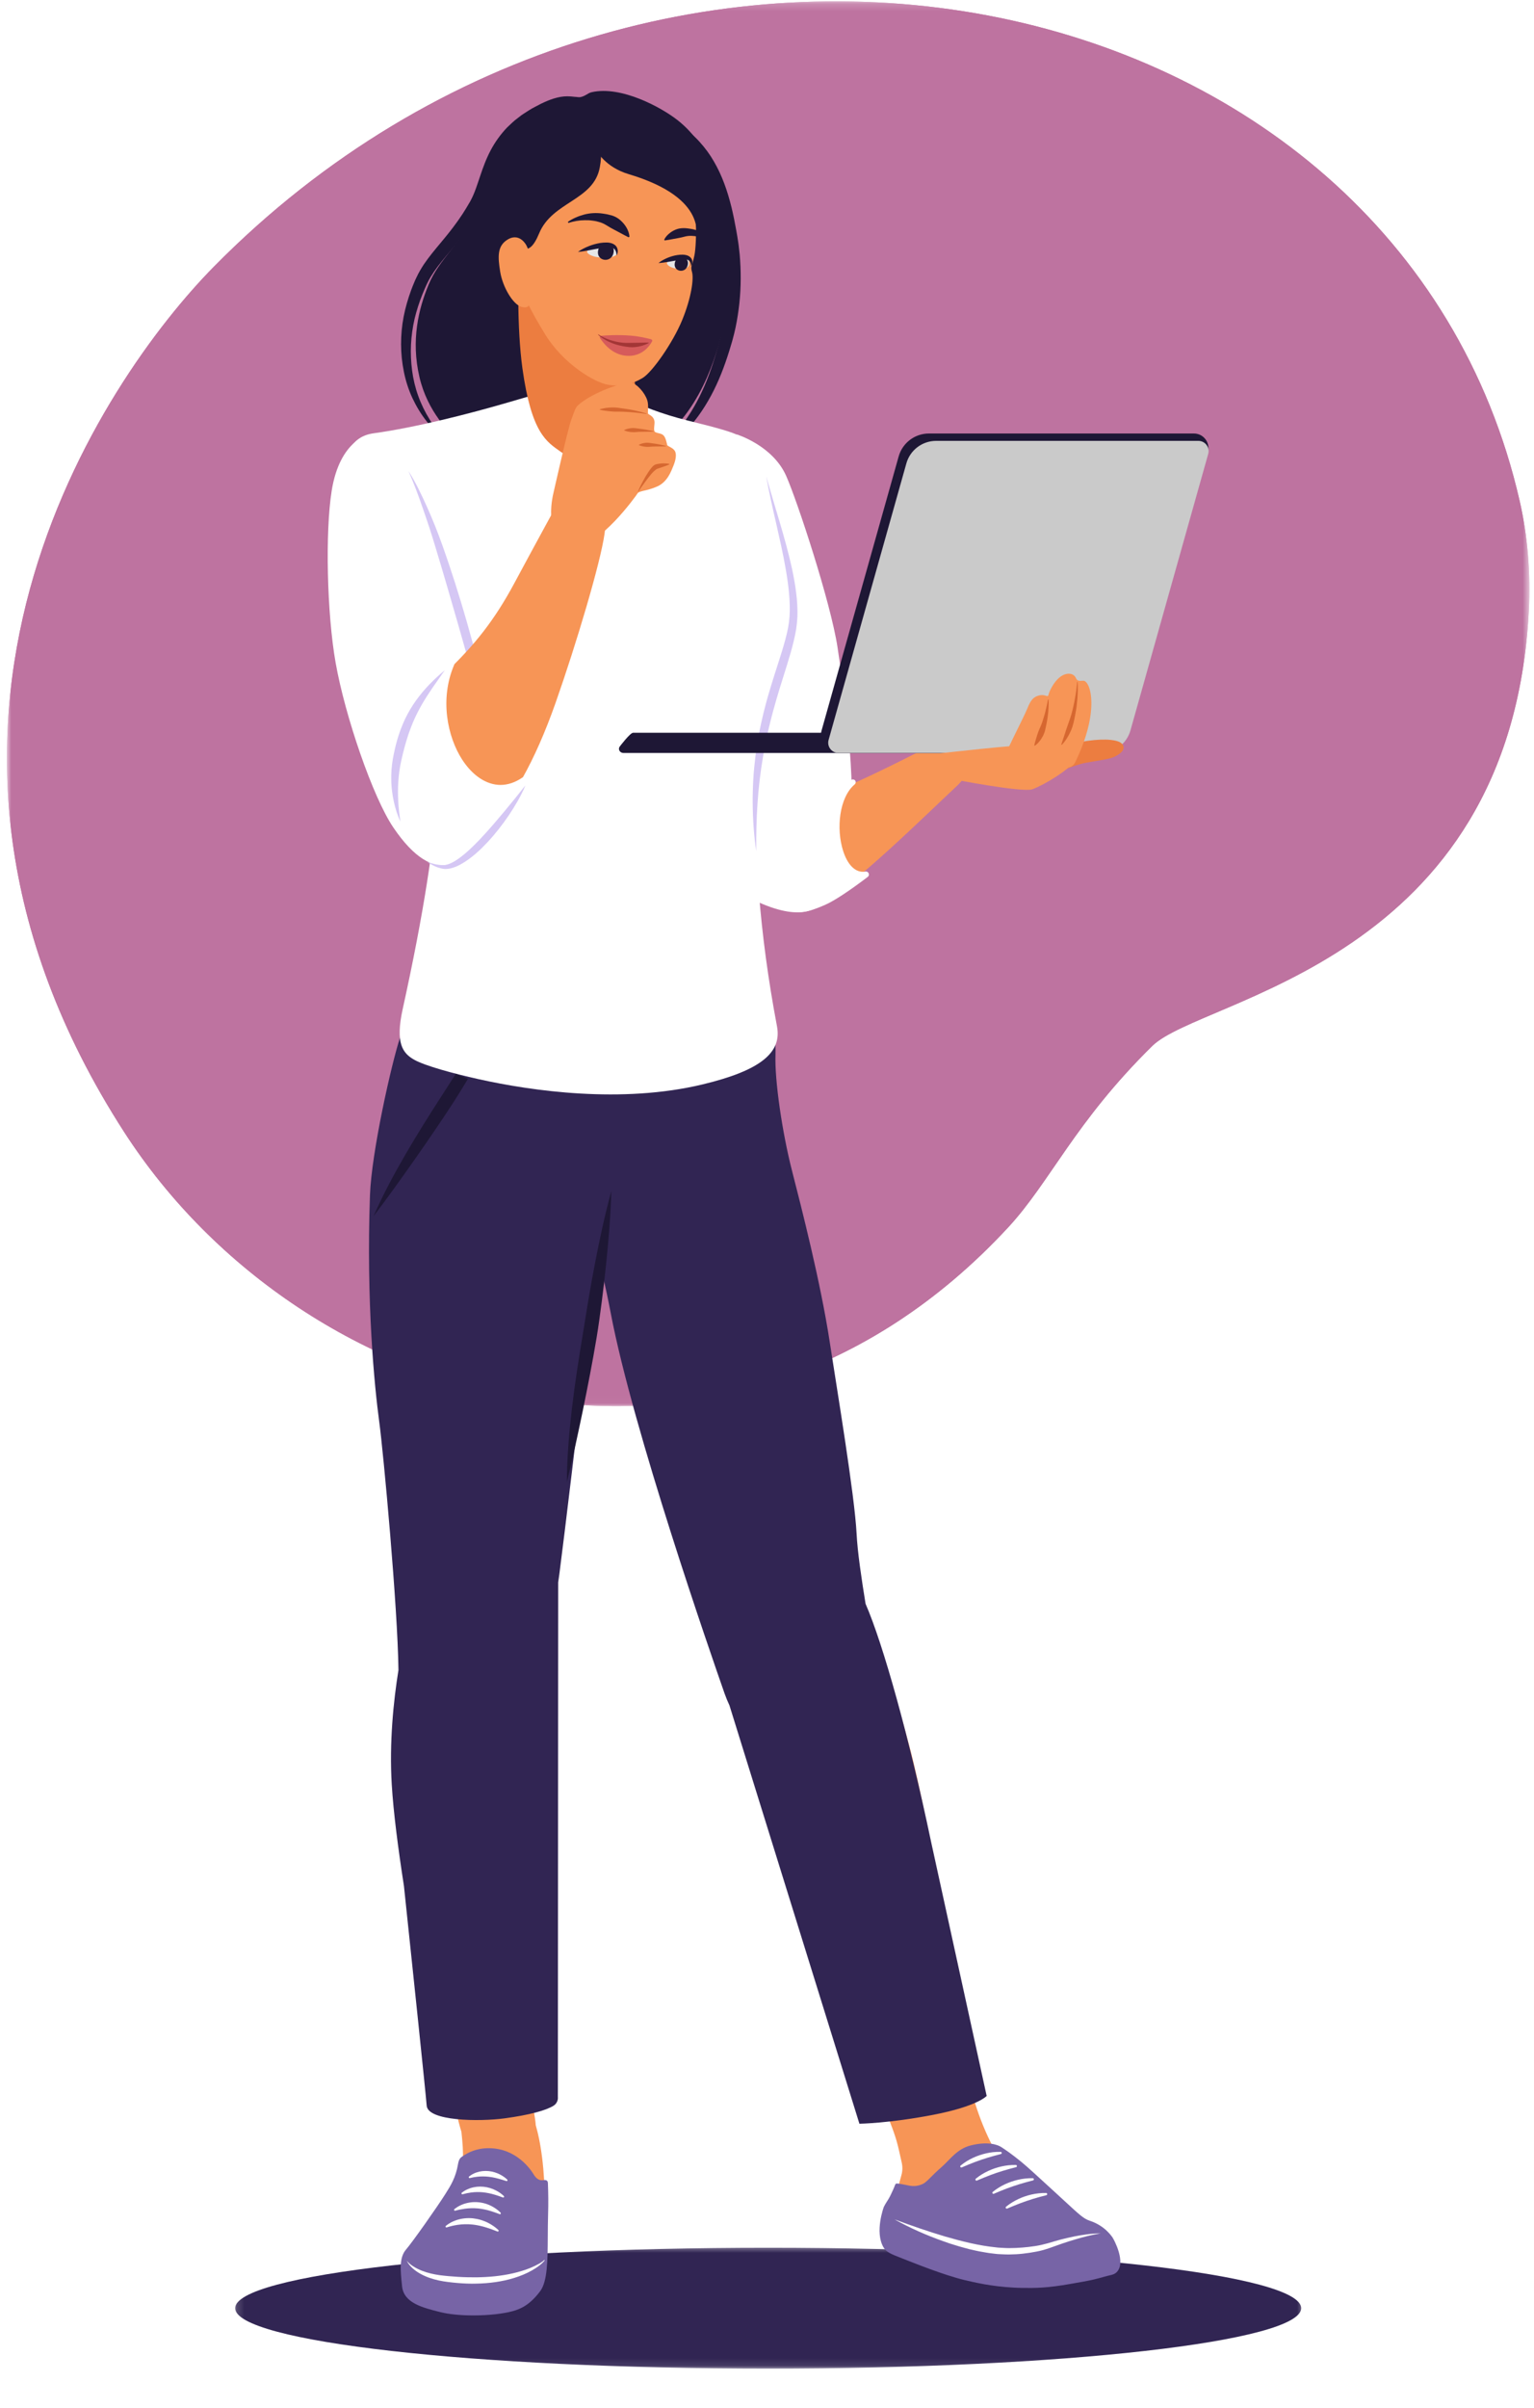
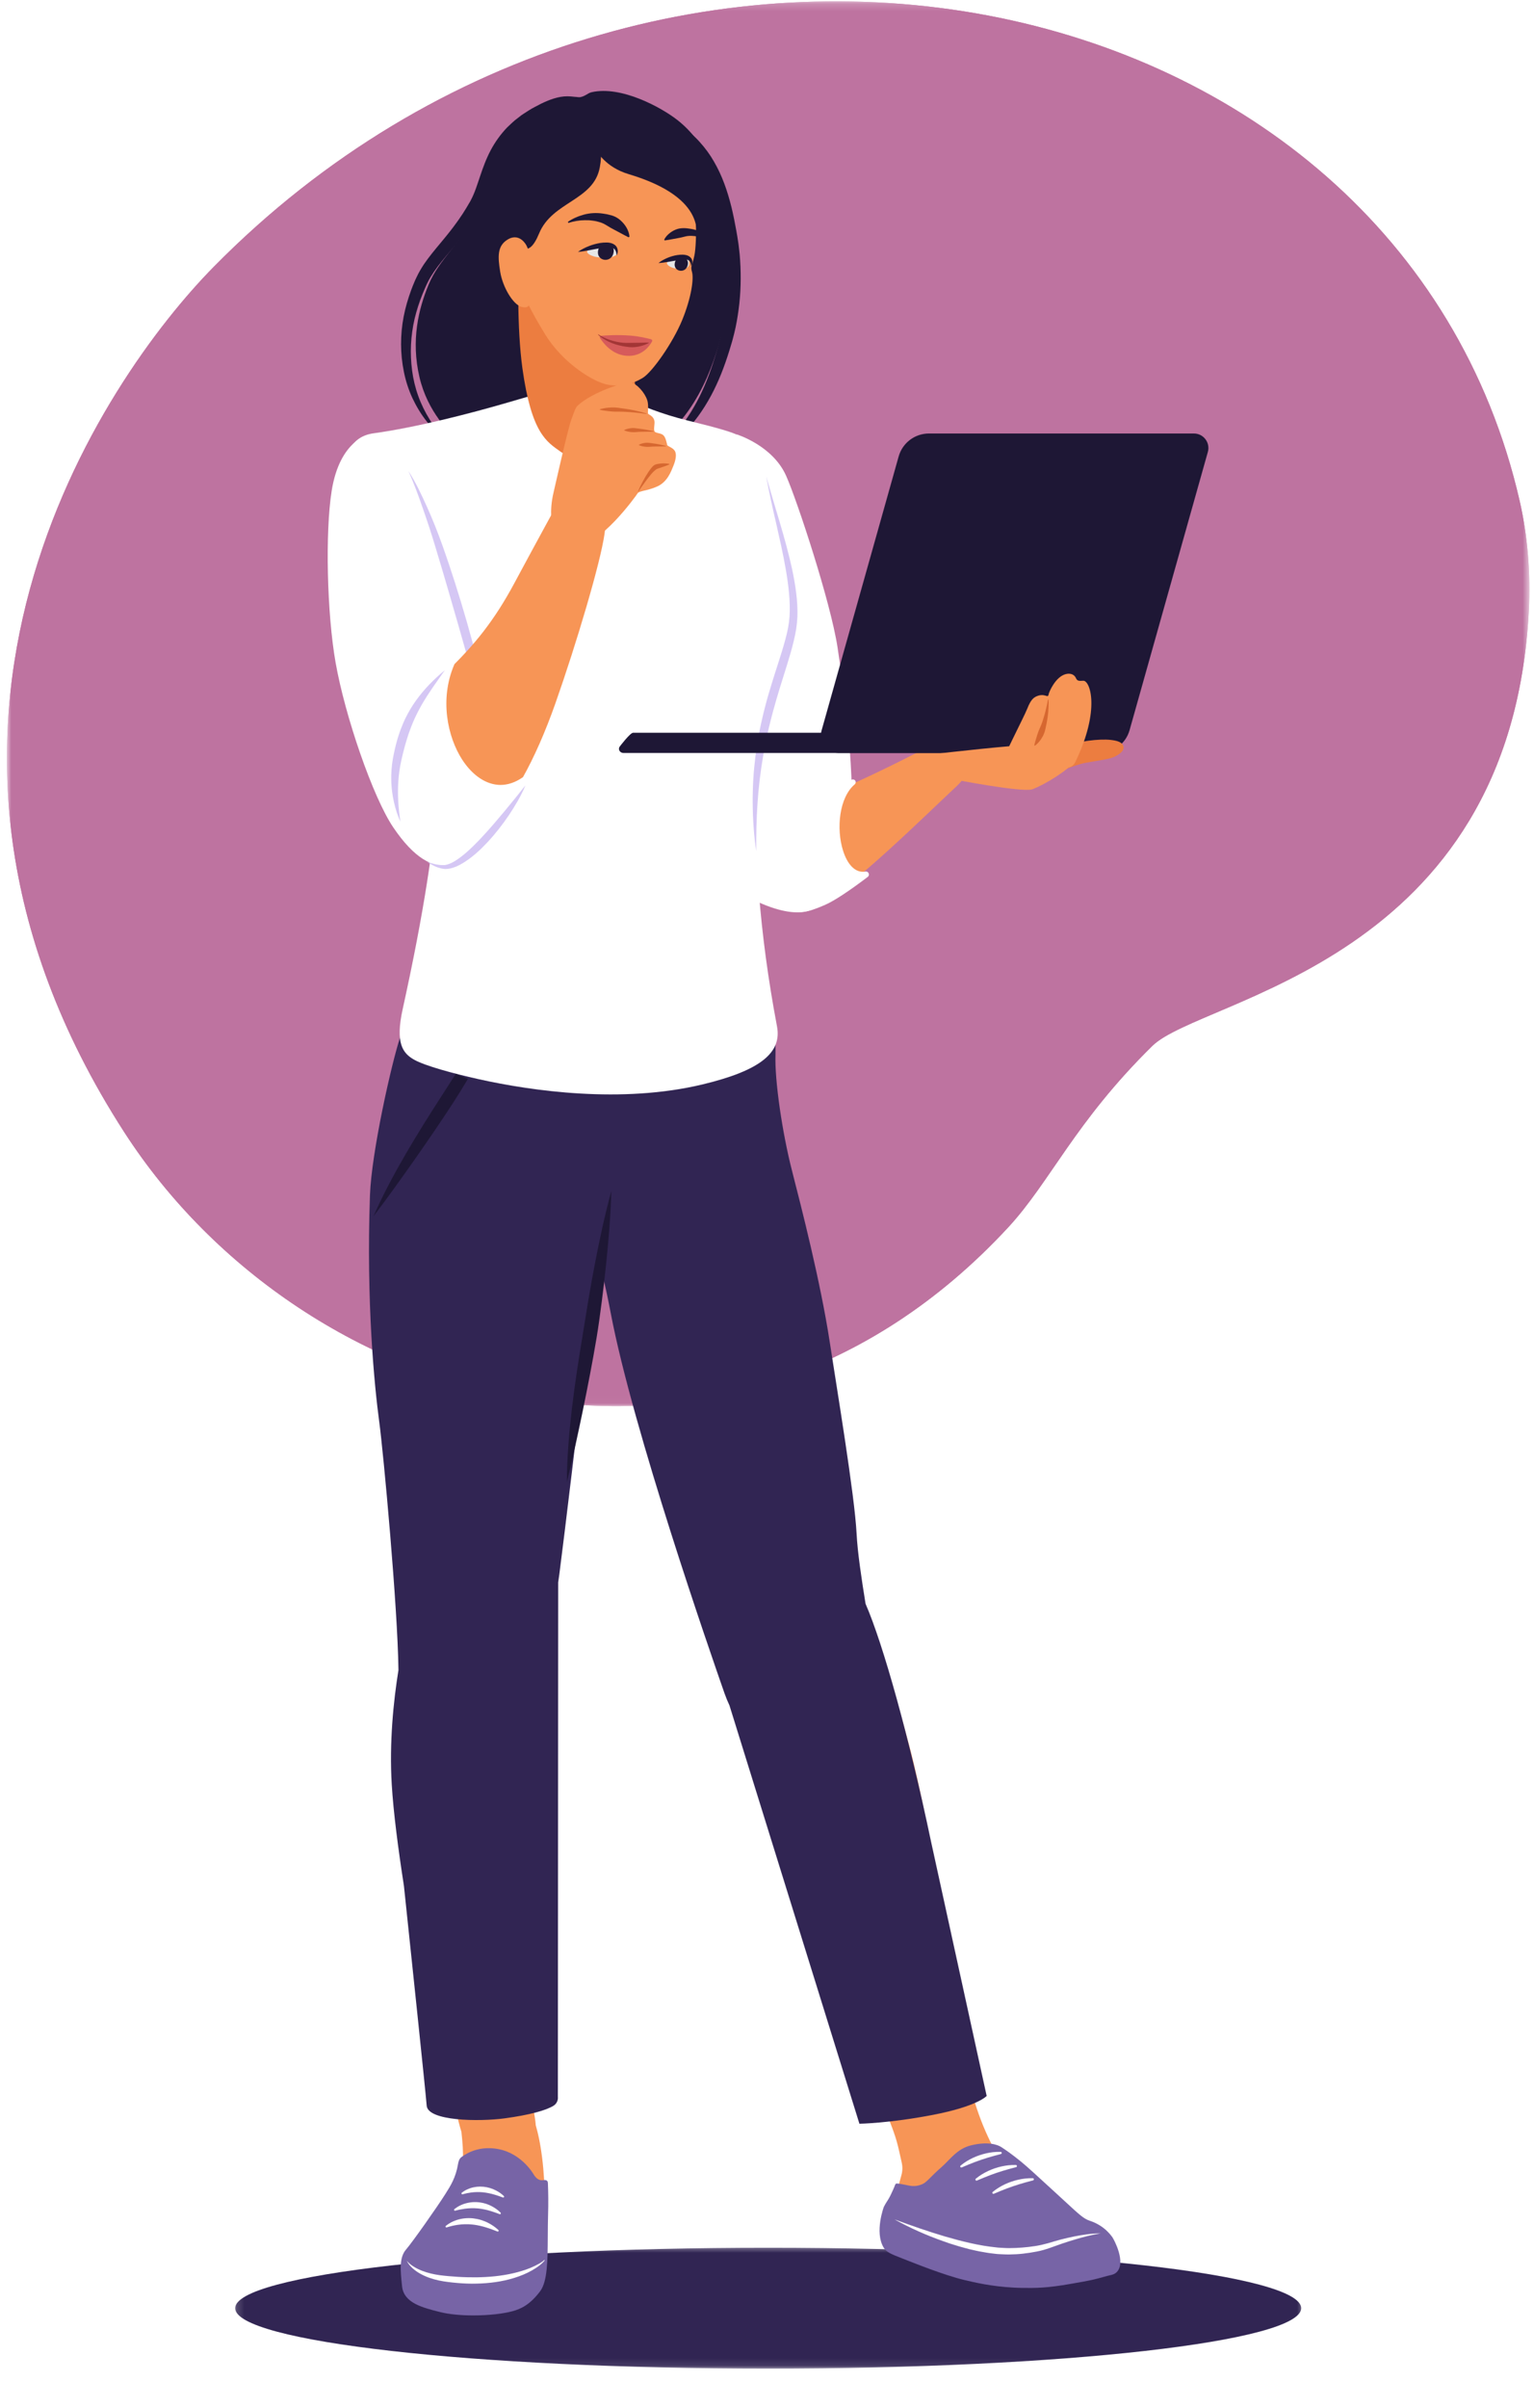
<svg xmlns="http://www.w3.org/2000/svg" width="204" height="320" viewBox="0 0 204 320" fill="none">
  <mask id="mask0_325_382" style="mask-type:luminance" maskUnits="userSpaceOnUse" x="0" y="0" width="204" height="187">
    <path d="M0.92 0.177H203.391V186.976H0.92V0.177Z" fill="white" />
  </mask>
  <g mask="url(#mask0_325_382)">
    <path d="M134.077 163.122C139.667 157.082 142.941 149.127 153.246 139.004C159.808 132.559 200.851 128.066 203.315 81.173C203.576 76.245 203.144 71.147 202.088 66.557C185.887 -4.092 87.467 -24.453 28.41 35.479C13.829 50.276 -18.215 96.621 16.512 150.452C40.475 187.6 96.561 203.631 134.077 163.122Z" fill="#BE73A0" />
    <path d="M134.077 163.122C139.667 157.082 142.941 149.127 153.246 139.004C159.808 132.559 200.851 128.066 203.315 81.173C203.576 76.245 203.144 71.147 202.088 66.557C185.887 -4.092 87.467 -24.453 28.41 35.479C13.829 50.276 -18.215 96.621 16.512 150.452C40.475 187.6 96.561 203.631 134.077 163.122Z" fill="#BE73A0" />
  </g>
  <g filter="url(#filter0_d_325_382)">
    <mask id="mask1_325_382" style="mask-type:luminance" maskUnits="userSpaceOnUse" x="31" y="295" width="143" height="17">
      <path d="M31.166 295.484H173.584V311.898H31.166V295.484Z" fill="white" />
    </mask>
    <g mask="url(#mask1_325_382)">
      <path d="M173.039 303.863C173.039 308.299 141.302 311.898 102.156 311.898C63.009 311.898 31.272 308.299 31.272 303.863C31.272 299.428 63.009 295.829 102.156 295.829C141.302 295.829 173.039 299.428 173.039 303.863Z" fill="#312553" />
    </g>
  </g>
  <path d="M59.3 58.598C58.362 57.852 57.514 56.989 56.769 56.036C56.012 55.086 55.38 54.038 54.857 52.932C54.339 51.824 53.957 50.635 53.715 49.436C53.468 48.232 53.34 47.002 53.336 45.765C53.332 44.531 53.446 43.293 53.68 42.079C53.915 40.864 54.267 39.675 54.691 38.521C54.801 38.233 54.91 37.946 55.032 37.662L55.209 37.242C55.27 37.098 55.346 36.954 55.414 36.811C55.682 36.231 56.012 35.683 56.352 35.157C57.056 34.116 57.847 33.181 58.604 32.269C59.365 31.361 60.099 30.456 60.773 29.51C60.947 29.276 61.109 29.037 61.268 28.795L61.514 28.436L61.745 28.068C61.9 27.826 62.056 27.58 62.199 27.327L62.419 26.952L62.532 26.763C62.566 26.702 62.593 26.642 62.627 26.581C63.134 25.631 63.475 24.511 63.861 23.376C64.054 22.808 64.251 22.229 64.481 21.657C64.584 21.37 64.724 21.09 64.845 20.806C64.962 20.518 65.117 20.246 65.257 19.966C65.84 18.864 66.582 17.839 67.441 16.938C67.899 16.518 68.33 16.068 68.834 15.708L69.197 15.424C69.318 15.334 69.439 15.235 69.572 15.159L70.344 14.66C70.597 14.49 70.87 14.353 71.138 14.21L71.948 13.786C72.493 13.525 73.053 13.279 73.64 13.097C74.223 12.919 74.84 12.794 75.453 12.798C76.07 12.794 76.648 12.945 77.246 12.889C76.959 12.964 76.652 12.987 76.353 12.995C76.054 13.002 75.755 13.01 75.468 13.048C74.889 13.12 74.336 13.297 73.803 13.536C73.273 13.774 72.758 14.054 72.258 14.361L71.524 14.845C71.278 15.008 71.029 15.163 70.805 15.349L70.117 15.882C69.995 15.966 69.889 16.064 69.784 16.162L69.466 16.454C69.023 16.828 68.656 17.271 68.262 17.684C67.532 18.566 66.922 19.527 66.445 20.56C65.961 21.593 65.613 22.687 65.28 23.822C64.943 24.957 64.625 26.146 64.046 27.319C64.008 27.395 63.974 27.47 63.94 27.539L63.827 27.739L63.603 28.14C63.456 28.409 63.297 28.67 63.138 28.931L62.896 29.325L62.646 29.711C62.479 29.964 62.313 30.222 62.131 30.471C61.431 31.474 60.667 32.428 59.898 33.352C59.126 34.267 58.373 35.157 57.734 36.088C57.419 36.557 57.12 37.03 56.878 37.526C56.818 37.654 56.753 37.772 56.697 37.904L56.519 38.302C56.401 38.567 56.292 38.831 56.182 39.1C55.751 40.167 55.399 41.269 55.13 42.385C54.876 43.505 54.714 44.645 54.657 45.795C54.6 46.946 54.653 48.1 54.804 49.25C54.956 50.401 55.221 51.521 55.618 52.618C56.008 53.712 56.526 54.768 57.147 55.767C57.454 56.274 57.794 56.759 58.154 57.228C58.509 57.705 58.895 58.155 59.3 58.598Z" fill="#1E1735" />
  <path d="M90.629 16.79C91.495 17.392 92.339 18.065 93.051 18.872C93.77 19.666 94.417 20.541 94.95 21.479C96.044 23.349 96.748 25.419 97.266 27.5C97.52 28.541 97.728 29.589 97.914 30.634C98.012 31.148 98.095 31.686 98.175 32.219C98.22 32.484 98.247 32.753 98.277 33.022L98.368 33.828C98.553 35.974 98.553 38.146 98.326 40.292C98.209 41.367 98.046 42.438 97.827 43.497C97.713 44.027 97.584 44.557 97.441 45.083L97.331 45.477L97.217 45.855C97.142 46.112 97.066 46.366 96.986 46.619C96.354 48.659 95.582 50.688 94.553 52.591C93.531 54.495 92.256 56.274 90.719 57.791C89.187 59.301 87.404 60.554 85.455 61.398C87.219 60.225 88.801 58.836 90.11 57.231C91.427 55.634 92.506 53.867 93.368 51.997C93.804 51.062 94.182 50.105 94.526 49.132C94.867 48.16 95.174 47.172 95.45 46.165L95.658 45.412L95.764 45.03L95.859 44.659C95.984 44.167 96.097 43.667 96.192 43.164C96.392 42.161 96.544 41.139 96.646 40.118C96.706 39.607 96.74 39.092 96.778 38.581C96.793 38.324 96.805 38.066 96.816 37.809C96.831 37.552 96.835 37.294 96.839 37.037C96.873 36.008 96.824 34.978 96.775 33.953L96.714 33.181C96.695 32.923 96.676 32.666 96.642 32.409C96.578 31.901 96.525 31.391 96.449 30.868C96.305 29.824 96.161 28.798 95.972 27.776C95.597 25.74 95.075 23.735 94.22 21.858C93.815 20.904 93.274 20.018 92.691 19.163L92.225 18.531C92.067 18.326 91.889 18.134 91.718 17.933L91.465 17.634C91.374 17.539 91.279 17.448 91.189 17.354L90.629 16.79Z" fill="#1E1735" />
  <path d="M71.396 283.008C71.347 282.834 71.297 282.648 71.248 282.459C71.195 281.414 70.767 279.954 70.287 274.932H69.424C69.329 274.511 69.269 274.262 69.269 274.262C69.269 274.262 68.224 274.534 66.862 274.932H59.361C59.463 275.371 59.554 275.768 59.633 276.124C60.402 279.571 60.898 281.819 61.363 283.341C61.518 284.749 61.62 286.096 61.548 286.997C61.355 289.441 60.621 290.626 59.747 292.011C58.763 293.57 55.565 298.123 54.729 299.084C53.892 300.049 54.086 301.722 54.279 303.588C54.471 305.454 56.402 306.033 58.975 306.676C61.548 307.319 65.859 307.168 68.111 306.543C69.257 306.229 70.302 305.647 71.46 304.102C72.618 302.558 72.293 298.634 72.425 294.391C72.554 290.145 72.164 285.903 71.396 283.008Z" fill="#F79556" />
  <path d="M62.932 307.731C61.248 307.731 59.693 307.576 58.553 307.292C56.166 306.694 53.698 306.077 53.467 303.856L53.456 303.739C53.248 301.752 53.07 300.041 53.997 298.974C54.845 297.994 58.141 293.316 59.208 291.624C59.954 290.447 60.605 289.41 60.911 287.624C60.945 287.446 61.01 286.943 61.369 286.682C62.349 285.963 63.451 285.573 64.643 285.512C64.76 285.509 64.877 285.505 64.995 285.505C68.685 285.505 70.6 288.381 70.948 288.96C71.277 289.505 71.64 289.77 72.06 289.77C72.302 289.77 72.84 289.577 72.863 290.152C72.919 291.507 72.931 292.885 72.889 294.247C72.859 295.265 72.851 296.264 72.847 297.225C72.829 300.439 72.81 303.213 71.833 304.514C70.467 306.339 69.233 306.872 68.212 307.156C66.902 307.519 64.93 307.731 62.932 307.731Z" fill="#7764A6" />
  <path d="M135.494 291.769C135.494 291.766 135.494 291.766 135.494 291.762C135.241 289.343 130.245 285.551 128.194 273.274C126.93 265.713 125.227 255.396 124.727 251.586C123.967 245.735 122.438 237.727 120.913 232.005C119.387 226.282 114.933 210.516 113.154 210.898C111.391 211.277 96.06 208.295 97.698 222.384C97.736 222.68 97.812 222.971 97.926 223.247C98.493 224.636 100.416 229.465 101.703 234.294C103.231 240.016 104.121 246.246 106.157 251.332C108.193 256.415 113.499 269.13 114.899 273.327C116.299 277.521 118.335 281.464 119.225 284.514C119.49 285.419 119.686 286.422 119.917 287.428C120.038 287.962 120.031 288.515 119.887 289.044C119.615 290.047 119.338 291.043 119.145 291.777C118.597 293.855 118.339 296.492 119.475 297.571C120.307 298.362 135.559 292.39 135.494 291.769Z" fill="#F79556" />
  <path d="M54.094 300.462C54.222 300.628 54.374 300.772 54.533 300.901C54.688 301.033 54.854 301.15 55.029 301.256C55.373 301.472 55.74 301.646 56.115 301.794C56.868 302.085 57.659 302.267 58.457 302.38C59.252 302.486 60.085 302.551 60.898 302.604C61.307 302.63 61.719 302.645 62.128 302.657C62.537 302.668 62.946 302.672 63.354 302.668C64.989 302.645 66.62 302.498 68.21 302.134C69.005 301.953 69.788 301.722 70.545 301.412C70.923 301.253 71.294 301.078 71.65 300.878C71.832 300.78 72.006 300.67 72.168 300.549C72.21 300.518 72.252 300.488 72.29 300.454C72.308 300.439 72.328 300.424 72.346 300.405L72.362 300.39C72.362 300.401 72.35 300.397 72.369 300.424C72.392 300.435 72.392 300.428 72.396 300.431C72.399 300.431 72.399 300.428 72.399 300.428C72.396 300.431 72.396 300.431 72.392 300.431C72.388 300.435 72.384 300.435 72.377 300.439C72.293 300.492 72.214 300.56 72.134 300.628C72.199 300.545 72.259 300.462 72.343 300.39C72.346 300.382 72.35 300.378 72.358 300.375C72.362 300.371 72.365 300.371 72.369 300.367C72.373 300.367 72.377 300.363 72.38 300.363C72.388 300.363 72.396 300.356 72.415 300.371C72.437 300.397 72.426 300.397 72.426 300.409L72.422 300.42L72.418 300.435L72.407 300.454C72.388 300.477 72.373 300.496 72.354 300.518C72.32 300.56 72.286 300.602 72.248 300.639C72.1 300.791 71.941 300.927 71.775 301.063C71.446 301.324 71.086 301.555 70.719 301.763C69.977 302.18 69.186 302.501 68.376 302.751C66.753 303.251 65.057 303.47 63.37 303.504C63.158 303.508 62.946 303.512 62.734 303.512C62.526 303.508 62.314 303.504 62.102 303.497C61.682 303.482 61.262 303.459 60.842 303.421C60.421 303.387 60.001 303.342 59.585 303.289C59.172 303.236 58.749 303.171 58.332 303.08C57.496 302.899 56.675 302.623 55.922 302.206C55.543 301.998 55.188 301.752 54.87 301.465C54.559 301.177 54.268 300.851 54.094 300.462Z" fill="white" />
-   <path d="M62.488 289.475C62.363 289.509 62.284 289.35 62.382 289.267C62.473 289.199 62.564 289.131 62.658 289.07C62.885 288.926 63.131 288.809 63.389 288.722C63.9 288.548 64.456 288.498 64.997 288.551C65.13 288.57 65.266 288.586 65.398 288.612C65.531 288.642 65.663 288.676 65.792 288.714C66.046 288.797 66.299 288.892 66.53 289.021C66.867 289.199 67.181 289.414 67.453 289.675C67.544 289.759 67.453 289.914 67.332 289.872C66.984 289.763 66.651 289.653 66.314 289.566C66.079 289.498 65.849 289.445 65.618 289.399C65.501 289.38 65.387 289.35 65.27 289.339C65.152 289.316 65.035 289.305 64.921 289.293C64.456 289.248 63.99 289.244 63.517 289.293C63.177 289.327 62.836 289.388 62.488 289.475Z" fill="white" />
  <path d="M61.521 291.628C61.396 291.662 61.313 291.5 61.415 291.416C61.513 291.341 61.616 291.269 61.718 291.205C61.968 291.049 62.24 290.924 62.52 290.826C63.084 290.637 63.693 290.573 64.291 290.629C64.889 290.686 65.468 290.864 65.99 291.14C66.358 291.333 66.702 291.572 67.001 291.859C67.096 291.946 67.001 292.101 66.88 292.056C66.501 291.916 66.134 291.787 65.767 291.681C65.252 291.526 64.738 291.424 64.219 291.367C63.701 291.318 63.182 291.326 62.656 291.394C62.278 291.447 61.903 291.519 61.521 291.628Z" fill="white" />
  <path d="M60.538 293.812C60.413 293.843 60.33 293.684 60.428 293.604C60.549 293.506 60.678 293.415 60.81 293.332C61.079 293.161 61.37 293.025 61.673 292.919C62.282 292.711 62.945 292.628 63.592 292.688C63.671 292.692 63.751 292.703 63.834 292.715C63.914 292.73 63.997 292.737 64.073 292.756L64.311 292.806C64.39 292.824 64.47 292.847 64.546 292.87L64.663 292.904L64.776 292.946C64.852 292.972 64.928 292.999 65 293.029C65.147 293.097 65.295 293.158 65.435 293.237C65.855 293.46 66.241 293.74 66.57 294.073C66.661 294.164 66.567 294.316 66.445 294.27C66.018 294.111 65.605 293.96 65.185 293.839C65.117 293.816 65.049 293.793 64.977 293.778L64.773 293.721C64.701 293.706 64.633 293.691 64.561 293.676L64.462 293.653C64.459 293.653 64.459 293.653 64.455 293.65L64.353 293.634C64.284 293.619 64.216 293.604 64.144 293.593L63.936 293.559C63.868 293.547 63.796 293.544 63.728 293.532C63.66 293.525 63.588 293.517 63.52 293.509C62.96 293.46 62.396 293.475 61.828 293.551C61.401 293.608 60.973 293.691 60.538 293.812Z" fill="white" />
  <path d="M59.408 296.033C59.283 296.075 59.192 295.912 59.294 295.829C59.43 295.715 59.574 295.617 59.722 295.522C60.032 295.329 60.365 295.178 60.709 295.061C61.406 294.83 62.155 294.754 62.889 294.826C63.253 294.868 63.616 294.94 63.964 295.045C64.312 295.155 64.653 295.288 64.971 295.458C65.448 295.712 65.891 296.014 66.276 296.378C66.371 296.468 66.276 296.624 66.152 296.578C65.667 296.389 65.198 296.207 64.721 296.06C64.403 295.958 64.085 295.878 63.767 295.806C63.684 295.791 63.608 295.772 63.525 295.757C63.446 295.738 63.366 295.73 63.287 295.715C63.128 295.685 62.965 295.67 62.806 295.651C62.163 295.587 61.512 295.598 60.865 295.693C60.38 295.765 59.896 295.874 59.408 296.033Z" fill="white" />
  <path d="M134.756 304.031C135.108 304.053 135.464 304.065 135.812 304.072C137.704 304.106 139.282 304.088 142.378 303.539C145.232 303.039 145.232 303.039 147.218 302.49C147.324 302.46 147.427 302.437 147.529 302.415C147.881 302.339 148.24 302.263 148.535 301.949C149.75 300.663 148.18 297.696 147.915 297.317C147.563 296.818 147.082 296.39 147.063 296.371C146.178 295.584 145.277 295.27 144.936 295.152L144.887 295.137C144.096 294.857 143.608 294.407 141.545 292.503C141.152 292.144 140.705 291.727 140.187 291.254C137.81 289.074 136.622 287.981 135.835 287.337C134.499 286.247 133.768 285.763 133.182 285.373C132.69 285.044 131.388 284.567 129.106 285.135C127.255 285.6 126.343 287.023 125.234 287.996C124.511 288.632 124.046 289.093 123.709 289.434C123.138 290.002 122.926 290.217 122.366 290.395C122.017 290.509 121.7 290.554 121.366 290.535C121.075 290.52 120.795 290.463 120.47 290.391C120.133 290.323 119.747 290.24 119.277 290.198C119.277 290.198 119.221 290.187 119.149 290.232C119.081 290.274 119.054 290.338 119.054 290.338C118.895 290.77 118.695 291.198 118.498 291.614C118.256 292.125 118.104 292.359 117.957 292.583C117.836 292.768 117.711 292.961 117.544 293.29C117.529 293.321 116.288 296.651 117.499 298.691C117.889 299.342 118.479 299.573 120.065 300.186C120.28 300.269 120.511 300.36 120.765 300.462C121.419 300.716 125.518 302.373 128.243 303.024C129.586 303.342 131.834 303.879 134.756 304.031Z" fill="#7764A6" />
-   <path d="M139.153 291.753C139.316 291.707 139.289 291.465 139.115 291.461C138.778 291.45 138.442 291.469 138.105 291.507C137.492 291.575 136.886 291.711 136.303 291.908C135.717 292.108 135.157 292.37 134.631 292.691C134.339 292.869 134.059 293.062 133.798 293.278C133.666 293.388 133.79 293.596 133.946 293.528C134.252 293.395 134.555 293.266 134.861 293.145C135.406 292.922 135.955 292.714 136.512 292.525C137.068 292.332 137.628 292.161 138.199 292.002C138.514 291.915 138.831 291.832 139.153 291.753Z" fill="white" />
  <path d="M137.378 289.786C137.544 289.74 137.514 289.498 137.344 289.494C137.007 289.483 136.666 289.506 136.333 289.54C135.72 289.608 135.115 289.744 134.528 289.945C133.945 290.141 133.381 290.402 132.855 290.724C132.568 290.902 132.287 291.099 132.023 291.311C131.89 291.42 132.015 291.629 132.174 291.56C132.48 291.432 132.783 291.303 133.086 291.178C133.635 290.955 134.184 290.747 134.74 290.558C135.296 290.368 135.856 290.198 136.428 290.039C136.742 289.948 137.056 289.869 137.378 289.786Z" fill="white" />
  <path d="M135.128 288.026C135.294 287.984 135.264 287.742 135.094 287.738C134.757 287.731 134.416 287.746 134.079 287.78C133.47 287.852 132.865 287.984 132.278 288.185C131.695 288.385 131.131 288.647 130.605 288.964C130.314 289.142 130.034 289.339 129.773 289.555C129.64 289.661 129.765 289.873 129.92 289.805C130.227 289.676 130.53 289.543 130.836 289.422C131.385 289.195 131.934 288.991 132.486 288.798C133.042 288.609 133.606 288.438 134.178 288.279C134.492 288.192 134.806 288.109 135.128 288.026Z" fill="white" />
  <path d="M133.105 286.281C133.272 286.236 133.241 285.997 133.071 285.994C132.734 285.982 132.397 286.001 132.061 286.035C131.448 286.103 130.842 286.243 130.259 286.44C129.673 286.641 129.109 286.898 128.583 287.22C128.295 287.401 128.015 287.594 127.754 287.81C127.621 287.92 127.742 288.124 127.901 288.06C128.208 287.927 128.511 287.799 128.813 287.674C129.362 287.451 129.911 287.242 130.467 287.053C131.024 286.864 131.584 286.694 132.155 286.535C132.469 286.448 132.787 286.364 133.105 286.281Z" fill="white" />
  <path d="M146.362 296.829C145.174 296.825 143.99 297.014 142.824 297.241C142.241 297.359 141.662 297.495 141.083 297.642C140.504 297.79 139.933 297.975 139.372 298.134C138.816 298.29 138.26 298.418 137.688 298.509C137.117 298.6 136.538 298.664 135.963 298.71C135.384 298.755 134.805 298.785 134.226 298.785C133.938 298.789 133.65 298.77 133.363 298.755C133.075 298.732 132.787 298.736 132.5 298.691C130.195 298.464 127.913 297.888 125.657 297.234C123.406 296.564 121.177 295.792 118.955 294.967C121.029 296.121 123.209 297.079 125.449 297.873L126.293 298.168L127.149 298.433C127.432 298.524 127.716 298.607 128.008 298.683L128.87 298.918L129.748 299.118C130.04 299.187 130.335 299.239 130.63 299.289C130.925 299.338 131.221 299.398 131.52 299.44L132.417 299.55C132.716 299.591 133.022 299.588 133.325 299.607C133.628 299.622 133.93 299.637 134.233 299.629C134.835 299.622 135.44 299.591 136.038 299.523C136.636 299.455 137.23 299.368 137.821 299.251C138.419 299.145 139.009 298.971 139.577 298.774L141.246 298.184C141.798 297.991 142.362 297.817 142.926 297.65C144.05 297.309 145.193 297.018 146.362 296.829Z" fill="white" />
  <path d="M101.729 130.099C101.729 130.099 101.766 130.265 101.831 130.561C102.524 130.364 101.729 130.099 101.729 130.099Z" fill="#FCCC44" />
  <path d="M123.834 244.848C120.901 230.853 117.434 218.481 115.107 213.153C114.562 209.788 114.036 206.269 113.915 203.843C113.661 198.756 111.288 184.538 110.331 178.286C109.108 170.327 106.58 160.488 105.309 155.53C104.037 150.568 103 143.579 103.129 140.142C103.235 137.255 102.171 132.115 101.831 130.56C101.115 130.757 98.814 130.882 92.415 130.56C79.82 129.924 78.371 129.72 69.594 126.412C60.818 123.108 59.501 121.583 59.501 121.583C59.248 121.965 54.362 134.424 53.215 137.856C52.072 141.289 49.4 153.172 49.2 158.834C48.693 173.169 49.798 184.262 50.433 188.966C50.986 193.038 52.897 213.686 52.988 221.967C52.326 226.088 51.758 231.579 52.099 237.203C52.322 240.889 52.943 245.662 53.718 250.657C54.717 260.118 56.632 278.329 56.742 279.847C56.89 281.906 63.687 282.004 67.138 281.535C70.446 281.084 72.607 280.486 73.61 279.862C74.011 279.612 74.234 279.158 74.189 278.685L74.23 210.303C74.291 209.898 74.344 209.523 74.389 209.183C75.025 204.35 77.152 186.551 77.53 182.99C77.913 179.433 79.733 167.674 79.733 167.674C79.733 167.674 80.55 170.99 81.22 174.524C84.18 190.113 94.579 219.991 96.358 225.078C96.551 225.623 96.771 226.152 97.009 226.66L114.289 282.254C114.289 282.254 118.225 282.205 124.114 281.069C130.002 279.934 131.213 278.564 131.213 278.564L123.834 244.848Z" fill="#312553" />
  <path d="M97.993 57.742C97.993 57.742 102.754 59.203 104.544 63.237C106.042 66.613 110.447 79.999 111.375 86.001C112.453 92.961 114.209 106.997 112.665 110.99C111.117 114.983 112.128 126.257 98.488 118.718C91.135 114.657 95.802 60.319 97.993 57.742Z" fill="white" />
  <path d="M123.085 99.448C123.085 99.448 118.014 102.086 113.544 104.099C109.786 105.795 107.678 104.561 104.435 107.517C102.448 109.329 100.121 115.51 102.509 118.151C104.893 120.793 105.998 121.307 109.608 119.699C113.219 118.087 123.183 108.251 127.214 104.493C131.131 100.845 127.986 96.871 123.085 99.448Z" fill="#F79556" />
  <path d="M77.16 12.915C77.887 12.764 78.148 12.378 78.674 12.257C82.633 11.356 87.969 14.296 90.081 15.95C95.065 19.848 96.052 26.169 96.722 30.456C97.843 37.632 96.332 43.229 95.999 44.398C94.894 48.312 92.612 56.369 84.907 60.554C78.511 64.032 72.04 62.848 70.049 62.484C67.661 62.049 64.198 61.368 60.925 58.533C59.854 57.602 56.868 54.764 55.785 50.136C54.627 45.193 55.679 41.026 56.989 37.847C58.412 34.388 61.19 32.553 63.812 27.398C65.61 23.871 64.849 18.478 72.199 14.202C75.147 12.488 75.938 13.169 77.16 12.915Z" fill="#1E1735" />
  <path d="M49.689 57.587C55.165 56.838 62.325 55.018 67.608 53.474C72.895 51.926 74.288 51.521 77.406 51.612C82.376 51.752 83.855 54.019 91.583 55.922C99.727 57.928 98.516 57.981 100.064 59.657C100.882 60.539 106.328 77.766 105.23 84.098C104.67 87.322 100.45 97.911 100.409 101.726C100.28 113.163 100.92 123.672 103.33 136.415C103.974 139.832 101.279 142.243 93.43 144.124C82.671 146.705 70.757 145.009 63.62 143.42C60.278 142.674 56.527 141.656 55.086 140.846C53.553 139.983 52.55 138.655 53.553 134.11C64.85 82.83 53.394 86.891 48.266 74.182C45.499 67.325 43.774 58.394 49.689 57.587Z" fill="white" />
  <path d="M101.898 63.306C103.03 67.393 104.408 71.397 105.323 75.571C105.543 76.616 105.743 77.672 105.872 78.739C105.944 79.272 105.989 79.814 106.023 80.355C106.058 80.896 106.061 81.441 106.042 81.99C106.016 82.538 105.955 83.095 105.876 83.636C105.781 84.173 105.675 84.707 105.547 85.229C105.297 86.281 104.987 87.303 104.676 88.321C104.044 90.35 103.397 92.352 102.848 94.376C102.773 94.63 102.712 94.887 102.644 95.137C102.576 95.394 102.511 95.648 102.451 95.901C102.318 96.409 102.201 96.92 102.084 97.43C101.857 98.456 101.652 99.486 101.478 100.519C101.13 102.589 100.873 104.678 100.737 106.782C100.593 108.882 100.555 110.998 100.566 113.121C100.26 111.021 100.116 108.894 100.097 106.763C100.089 105.696 100.116 104.629 100.18 103.561C100.241 102.494 100.347 101.431 100.479 100.371C100.623 99.311 100.786 98.252 100.994 97.203C101.104 96.681 101.206 96.155 101.331 95.633C101.387 95.376 101.448 95.111 101.512 94.853C101.58 94.596 101.641 94.335 101.709 94.077C101.97 93.04 102.273 92.015 102.583 90.997C102.894 89.979 103.223 88.968 103.545 87.966C103.87 86.959 104.18 85.956 104.449 84.953C104.589 84.453 104.699 83.95 104.801 83.447C104.896 82.943 104.96 82.444 104.998 81.937C105.058 80.919 105.024 79.878 104.93 78.841C104.835 77.804 104.688 76.767 104.506 75.73C104.158 73.656 103.673 71.597 103.212 69.531L102.856 67.983C102.739 67.465 102.629 66.946 102.515 66.428C102.288 65.391 102.076 64.354 101.898 63.306Z" fill="#D5C7F4" />
  <path d="M69.174 35.785C68.863 35.823 68.742 43.646 69.469 48.917C70.672 57.626 72.712 58.712 74.54 60.025C76.769 61.626 79.271 61.304 81.046 60.88C82.817 60.456 84.826 59.162 84.966 56.876C85.103 54.59 84.433 50.518 84.024 48.872C83.619 47.226 80.107 42.234 77.81 40.058C76.671 38.983 72.277 35.441 69.174 35.785Z" fill="#EC7D40" />
  <path d="M90.737 20.965C92.925 25.162 92.679 32.421 92.342 33.973C92.009 35.524 91.797 35.312 92.036 36.183C92.27 37.057 91.949 39.547 90.719 42.541C89.489 45.538 86.749 49.455 85.466 50.231C84.179 51.003 82.73 51.438 80.883 51.139C79.032 50.844 74.862 48.316 72.481 44.41C70.612 41.345 69.234 38.828 69.211 36.841C69.189 34.855 67.679 28.489 69.665 24.848C71.656 21.211 73.166 18.316 78.381 16.942C79.747 16.579 86.73 13.275 90.737 20.965Z" fill="#F79556" />
  <path d="M79.793 44.925C79.717 44.804 79.797 44.641 79.944 44.63C80.569 44.573 82.09 44.471 83.823 44.603C85.012 44.69 86.132 44.97 86.594 45.095C86.718 45.129 86.775 45.265 86.715 45.379C86.4 45.958 85.379 47.46 83.263 47.282C81.36 47.116 80.194 45.56 79.793 44.925Z" fill="#D65B5B" />
  <path d="M88.326 31.86C88.478 31.542 88.705 31.281 88.962 31.066C89.219 30.842 89.514 30.66 89.829 30.528C90.464 30.248 91.199 30.297 91.861 30.415C92.027 30.445 92.198 30.471 92.357 30.52L92.603 30.592C92.686 30.619 92.773 30.657 92.856 30.687C93.189 30.838 93.466 31.054 93.704 31.289C94.173 31.766 94.476 32.333 94.79 32.844L94.707 32.924C94.457 32.719 94.253 32.492 94.029 32.288C93.806 32.08 93.575 31.894 93.333 31.743C93.095 31.588 92.845 31.474 92.595 31.417L92.41 31.383L92.198 31.364C92.061 31.346 91.921 31.349 91.785 31.346C91.645 31.342 91.505 31.368 91.373 31.38C91.237 31.41 91.1 31.429 90.968 31.47C90.707 31.535 90.445 31.603 90.173 31.645L89.329 31.8C89.038 31.856 88.739 31.913 88.394 31.955L88.326 31.86Z" fill="#1E1735" />
  <path d="M75.518 29.491C76.157 29.041 76.891 28.731 77.667 28.519C78.447 28.311 79.287 28.261 80.12 28.379C80.328 28.401 80.532 28.454 80.748 28.481C80.952 28.526 81.16 28.583 81.372 28.636C81.785 28.765 82.167 28.977 82.492 29.261C83.136 29.828 83.624 30.578 83.715 31.452L83.59 31.539C82.822 31.16 82.228 30.805 81.626 30.502C81.327 30.351 81.047 30.188 80.767 30.01C80.623 29.927 80.475 29.836 80.328 29.756C80.172 29.688 80.017 29.609 79.855 29.559C79.529 29.457 79.192 29.37 78.84 29.332C78.496 29.276 78.136 29.257 77.773 29.268C77.046 29.268 76.308 29.404 75.586 29.628L75.518 29.491Z" fill="#1E1735" />
  <path d="M78.072 33.477C78.076 33.677 78.685 34.268 80.487 34.245C81.289 34.237 82.088 34.025 82.084 33.624C82.08 33.242 81.558 32.542 80.865 32.436C79.662 32.251 78.069 33.075 78.072 33.477Z" fill="#E6E6E6" />
  <path d="M79.656 32.928C80.099 31.884 81.976 32.296 81.563 33.715C81.147 35.138 78.945 34.608 79.656 32.928Z" fill="#1E1735" />
  <path d="M88.689 34.993C88.693 35.19 89.197 35.766 90.68 35.747C91.342 35.735 91.66 35.406 91.653 35.016C91.649 34.645 91.558 34.096 90.99 33.994C89.995 33.813 88.686 34.608 88.689 34.993Z" fill="#E6E6E6" />
  <path d="M89.836 34.638C90.21 33.756 91.789 34.104 91.44 35.3C91.092 36.496 89.234 36.053 89.836 34.638Z" fill="#1E1735" />
  <path d="M82.006 33.969C81.991 33.704 81.934 33.447 81.821 33.25C81.704 33.057 81.537 32.951 81.34 32.906C81.238 32.875 81.132 32.868 81.022 32.86C80.966 32.86 80.909 32.86 80.852 32.864C80.795 32.868 80.731 32.868 80.67 32.875C80.428 32.894 80.182 32.928 79.936 32.97C79.44 33.049 78.937 33.151 78.426 33.246C77.915 33.341 77.401 33.435 76.859 33.484C77.079 33.318 77.31 33.185 77.548 33.057C77.783 32.932 78.025 32.826 78.275 32.724C78.77 32.527 79.289 32.379 79.826 32.292C80.099 32.251 80.371 32.228 80.655 32.232C80.727 32.232 80.795 32.236 80.867 32.239C80.943 32.247 81.015 32.255 81.09 32.27C81.238 32.296 81.389 32.342 81.533 32.41C81.677 32.482 81.817 32.584 81.923 32.709C82.025 32.837 82.097 32.989 82.127 33.14C82.162 33.291 82.162 33.439 82.135 33.579C82.112 33.719 82.071 33.852 82.006 33.969Z" fill="#1E1735" />
  <path d="M91.93 35.372C91.907 35.142 91.85 34.929 91.748 34.771C91.646 34.615 91.51 34.544 91.351 34.506C91.271 34.487 91.181 34.479 91.09 34.479C91.044 34.475 90.999 34.479 90.95 34.479C90.904 34.483 90.851 34.487 90.802 34.494C90.598 34.513 90.393 34.544 90.181 34.574C89.765 34.646 89.341 34.725 88.906 34.797C88.471 34.869 88.036 34.937 87.566 34.96C87.748 34.808 87.941 34.687 88.142 34.574C88.338 34.464 88.547 34.366 88.755 34.275C89.175 34.101 89.614 33.968 90.076 33.896C90.306 33.862 90.541 33.843 90.783 33.847C90.844 33.851 90.904 33.851 90.965 33.858C91.029 33.866 91.094 33.874 91.158 33.885C91.29 33.908 91.419 33.949 91.544 34.01C91.673 34.078 91.79 34.165 91.881 34.279C91.975 34.392 92.032 34.528 92.059 34.661C92.081 34.789 92.078 34.922 92.055 35.039C92.032 35.16 91.99 35.274 91.93 35.372Z" fill="#1E1735" />
  <path d="M73.511 65.917C73.511 65.917 75.479 57.133 75.96 55.82C76.44 54.511 76.539 54.174 76.834 53.898C78.647 52.187 83.347 50.511 84.221 50.946C85.099 51.385 86.015 52.626 86.148 53.5C86.276 54.374 86.061 54.897 86.235 55.029C86.409 55.162 86.893 55.351 87.022 55.907C87.128 56.38 86.802 57.262 87.154 57.436C87.502 57.614 87.942 57.569 88.244 57.875C88.551 58.182 88.683 58.969 88.729 59.143C88.77 59.317 89.41 59.45 89.716 59.889C90.023 60.324 89.864 61.153 89.558 61.894C89.251 62.64 88.77 64.036 87.415 64.649C86.061 65.259 85.008 65.217 84.793 65.565C84.573 65.917 79.74 72.676 76.528 72.514C74.953 72.434 72.55 70.943 73.511 65.917Z" fill="#F79556" />
  <path d="M85.981 55.013C85.467 54.938 84.948 54.877 84.43 54.828L84.04 54.794L83.65 54.767C83.393 54.748 83.132 54.733 82.874 54.722C82.356 54.696 81.838 54.737 81.323 54.684C81.194 54.673 81.065 54.658 80.937 54.646C80.804 54.631 80.676 54.616 80.547 54.597L80.354 54.571C80.286 54.559 80.222 54.552 80.157 54.54C80.028 54.514 79.896 54.491 79.764 54.457L79.76 54.404C79.888 54.359 80.021 54.328 80.15 54.298C80.282 54.268 80.415 54.241 80.543 54.222C80.676 54.203 80.808 54.188 80.941 54.177C81.073 54.166 81.205 54.158 81.338 54.154C81.599 54.139 81.864 54.162 82.129 54.188L82.912 54.298C83.173 54.332 83.434 54.374 83.692 54.415L84.082 54.487L84.468 54.567C84.982 54.676 85.493 54.801 85.997 54.96L85.981 55.013Z" fill="#D66730" />
  <path d="M86.919 57.371C86.59 57.375 86.264 57.371 85.939 57.379C85.776 57.379 85.61 57.383 85.451 57.386C85.288 57.386 85.125 57.39 84.963 57.394C84.8 57.402 84.637 57.417 84.474 57.432C84.315 57.443 84.153 57.443 83.99 57.428C83.831 57.413 83.668 57.39 83.505 57.356C83.343 57.318 83.18 57.281 83.014 57.209L83.01 57.156C83.172 57.076 83.331 57.023 83.498 56.981C83.661 56.94 83.827 56.913 83.99 56.898C84.156 56.883 84.323 56.883 84.486 56.906C84.652 56.925 84.815 56.951 84.981 56.97C85.144 56.989 85.307 57.012 85.47 57.035C85.636 57.057 85.795 57.084 85.958 57.114C86.283 57.171 86.605 57.239 86.927 57.318L86.919 57.371Z" fill="#D66730" />
  <path d="M88.581 59.324L87.673 59.336C87.521 59.336 87.37 59.336 87.219 59.339C87.071 59.343 86.92 59.343 86.768 59.351C86.621 59.355 86.469 59.37 86.322 59.385C86.17 59.396 86.023 59.396 85.875 59.381C85.728 59.366 85.576 59.343 85.425 59.309C85.273 59.275 85.122 59.233 84.971 59.165L84.967 59.112C85.114 59.029 85.266 58.976 85.417 58.934C85.569 58.893 85.72 58.866 85.875 58.851C86.026 58.836 86.182 58.84 86.333 58.859C86.484 58.881 86.636 58.908 86.791 58.923C86.942 58.946 87.094 58.965 87.245 58.987C87.396 59.014 87.544 59.04 87.695 59.067C87.994 59.131 88.293 59.196 88.589 59.271L88.581 59.324Z" fill="#D66730" />
  <path d="M84.857 65.308C84.865 65.274 84.869 65.27 84.876 65.251L84.891 65.21L84.929 65.123L85.005 64.952C85.054 64.842 85.107 64.729 85.16 64.619C85.27 64.396 85.38 64.176 85.497 63.961C85.614 63.741 85.735 63.525 85.86 63.313C85.989 63.102 86.121 62.89 86.261 62.681C86.409 62.473 86.545 62.265 86.731 62.061C86.825 61.962 86.92 61.86 87.087 61.777C87.109 61.766 87.132 61.754 87.155 61.747L87.189 61.732L87.211 61.724C87.245 61.716 87.276 61.705 87.306 61.697C87.37 61.679 87.435 61.667 87.495 61.656C87.749 61.607 88.002 61.584 88.256 61.584C88.51 61.584 88.763 61.603 89.017 61.663L89.02 61.724C88.786 61.83 88.555 61.913 88.324 61.993L87.647 62.224L87.484 62.28C87.457 62.292 87.431 62.299 87.404 62.311L87.382 62.314L87.374 62.318C87.37 62.322 87.367 62.326 87.359 62.326C87.348 62.333 87.329 62.345 87.314 62.352L87.257 62.39C87.215 62.417 87.174 62.447 87.132 62.485C86.962 62.621 86.791 62.791 86.636 62.969C86.481 63.151 86.33 63.34 86.186 63.533C86.034 63.722 85.891 63.919 85.747 64.116C85.603 64.313 85.459 64.513 85.319 64.714C85.251 64.812 85.183 64.911 85.111 65.013L85.009 65.168L84.96 65.244L84.937 65.281C84.929 65.293 84.922 65.312 84.918 65.308H84.857Z" fill="#D66730" />
  <path d="M79.527 44.478C79.633 44.584 79.751 44.675 79.868 44.766C79.989 44.853 80.11 44.936 80.239 45.019C80.489 45.178 80.754 45.322 81.026 45.447C81.299 45.572 81.579 45.682 81.866 45.773C82.154 45.859 82.445 45.935 82.744 45.992C82.816 46.007 82.892 46.018 82.968 46.034C83.043 46.045 83.115 46.06 83.191 46.071L83.418 46.102C83.493 46.113 83.569 46.121 83.645 46.128L83.758 46.139L83.872 46.143C83.948 46.147 84.023 46.147 84.099 46.151C84.175 46.147 84.25 46.143 84.326 46.139L84.44 46.132L84.78 46.087C84.856 46.075 84.928 46.06 85.004 46.045C85.151 46.015 85.299 45.977 85.442 45.931C85.514 45.913 85.586 45.886 85.658 45.859C85.73 45.833 85.802 45.806 85.87 45.78C85.942 45.754 86.01 45.719 86.078 45.685C86.146 45.651 86.215 45.617 86.279 45.583L86.267 45.526C86.112 45.519 85.965 45.526 85.817 45.526C85.742 45.53 85.67 45.53 85.598 45.534C85.56 45.534 85.522 45.538 85.488 45.538C85.45 45.542 85.416 45.538 85.378 45.542C85.306 45.542 85.234 45.545 85.162 45.545L85.106 45.549H85.053L84.947 45.553C84.875 45.553 84.803 45.557 84.731 45.557H84.515L84.409 45.56H84.303C84.231 45.56 84.16 45.56 84.091 45.564C84.019 45.564 83.948 45.564 83.876 45.568L83.77 45.572H83.664C83.38 45.583 83.096 45.576 82.808 45.545C82.525 45.519 82.241 45.474 81.961 45.413C81.681 45.352 81.404 45.277 81.128 45.186C80.856 45.095 80.587 44.989 80.322 44.864C80.19 44.804 80.061 44.736 79.932 44.667C79.807 44.596 79.683 44.52 79.561 44.437L79.527 44.478Z" fill="#A33636" />
  <path d="M77.746 15.247C77.746 15.247 77.886 15.292 78.026 15.361C78.893 15.815 79.692 17.465 79.885 19.512C79.983 20.523 79.941 21.264 79.771 22.207C78.973 26.68 73.455 26.752 71.691 31.032C70.204 34.65 68.917 32.652 68.52 31.176C66.813 24.81 66.31 19.838 75.309 15.459C75.877 15.183 77.114 15.046 77.746 15.247Z" fill="#1E1735" />
  <path d="M78.987 15.232C79.899 14.849 85.587 12.912 91.32 19.107C94.526 22.573 94.072 27.482 93.928 29.34C93.818 30.794 92.838 31.698 92.672 31.706C92.361 31.721 94.507 26.396 83.604 23.145C80.508 22.222 79.426 20.129 79.18 19.875C78.332 19.001 77.144 17.237 77.768 16.102C78.026 15.637 78.495 15.44 78.987 15.232Z" fill="#1E1735" />
  <path d="M70.003 32.611C69.689 32.028 68.788 31.017 67.456 31.869C66.12 32.724 66.196 34.12 66.518 36.115C66.836 38.109 68.191 40.448 69.333 40.777C70.473 41.103 70.476 40.338 70.7 39.339C70.927 38.348 70.802 34.09 70.003 32.611Z" fill="#F79556" />
  <path d="M106.296 121.217C104.729 121.217 103.636 120.32 102.042 118.557C100.46 116.804 100.88 113.966 101.266 112.429C101.819 110.25 102.943 108.104 104.063 107.082C106.152 105.178 107.848 104.887 109.638 104.584C110.754 104.395 111.901 104.198 113.278 103.619C113.453 103.547 113.653 103.612 113.748 103.771C113.839 103.929 113.804 104.126 113.668 104.244C111.602 105.981 111.182 110.132 112.12 113.077C112.684 114.848 113.638 115.862 114.743 115.862C114.857 115.862 114.974 115.854 115.091 115.832C115.254 115.805 115.42 115.881 115.492 116.025L115.515 116.066C115.598 116.229 115.553 116.426 115.409 116.536C112.964 118.394 110.97 119.707 109.778 120.237C108.241 120.922 107.201 121.217 106.296 121.217Z" fill="white" />
  <path d="M48.944 57.803C49.125 57.758 45.189 58.42 44.107 65.24C43.24 70.67 43.467 81.509 44.637 88.106C45.882 95.145 49.579 105.972 52.327 110.006C55.078 114.044 57.462 115.343 59.938 115.093C62.409 114.843 66.084 109.359 66.053 103.02C66.023 96.681 59.915 74.22 57.129 68.502C54.348 62.783 52.516 56.917 48.944 57.803Z" fill="white" />
  <path d="M66.128 103.792L66.056 103.126L65.961 102.464C65.886 102.021 65.814 101.582 65.719 101.143C65.636 100.704 65.537 100.269 65.447 99.83C65.344 99.398 65.25 98.959 65.14 98.524C64.728 96.787 64.277 95.057 63.816 93.332C62.888 89.88 61.916 86.436 60.928 83C59.94 79.56 58.945 76.124 57.904 72.702C57.647 71.851 57.382 70.992 57.109 70.148C56.969 69.724 56.825 69.304 56.682 68.88L56.246 67.609C55.664 65.917 55.051 64.24 54.316 62.602C55.289 64.115 56.057 65.754 56.795 67.393C57.159 68.218 57.514 69.035 57.851 69.879C58.188 70.716 58.498 71.559 58.805 72.403C60.016 75.79 61.094 79.216 62.086 82.667C63.074 86.118 63.974 89.596 64.731 93.112C65.106 94.868 65.45 96.635 65.719 98.414C65.848 99.304 65.973 100.197 66.048 101.094C66.09 101.544 66.117 101.994 66.139 102.445L66.15 103.118C66.147 103.345 66.139 103.569 66.128 103.792Z" fill="#D5C7F4" />
  <path d="M82.102 100.073H140.027V97.386H84.194C83.805 97.386 82.442 99.187 82.442 99.187C82.139 99.535 82.397 100.065 82.9 100.073C82.904 100.073 82.098 100.073 82.102 100.073Z" fill="#1E1735" />
  <path d="M111.49 100.073H146.22C148.078 100.073 149.713 98.835 150.217 97.045L160.628 60.063C160.972 58.833 160.049 57.614 158.77 57.614H123.54C121.663 57.614 120.016 58.859 119.509 60.665L109.249 97.117C108.829 98.6 109.946 100.073 111.49 100.073Z" fill="#1E1735" />
-   <path d="M111.5 100.072H146.378C148.217 100.072 149.833 98.849 150.333 97.078L160.676 60.323C160.922 59.457 160.267 58.594 159.367 58.594H124.489C122.649 58.594 121.033 59.816 120.534 61.587L110.191 98.342C109.945 99.209 110.6 100.072 111.5 100.072Z" fill="#CACACA" />
  <path d="M140.382 102.816C140.382 102.816 142.702 101.688 144.443 101.367C146.18 101.045 147.565 100.916 148.307 100.527C149.049 100.141 149.514 99.721 149.401 99.21C149.272 98.63 148.565 98.438 147.728 98.339C146.112 98.154 143.153 98.566 142.316 99.081C141.48 99.596 140.545 99.531 140.095 100.595C139.644 101.654 140.382 102.816 140.382 102.816Z" fill="#EC7D40" />
  <path d="M143.009 101.264C146.366 94.327 144.973 90.41 144.05 90.475C143.501 90.512 143.252 90.52 143.081 90.119C142.926 89.752 142.457 89.354 141.598 89.634C140.372 90.039 139.531 91.864 139.433 92.344C139.338 92.829 138.937 92.072 137.851 92.541C137.469 92.707 137.079 92.991 136.625 94.153C136.175 95.315 133.109 101.12 133.011 102.055C132.916 102.99 133.594 104.023 134.82 103.637C136.046 103.247 137.401 101.086 137.465 100.958C137.529 100.829 137.336 101.506 138.177 101.862C139.013 102.214 139.789 101.862 140.175 101.571C140.565 101.279 140.372 101.699 140.917 101.862C141.465 102.021 142.495 102.331 143.009 101.264Z" fill="#F79556" />
  <path d="M126.653 103.551C126.653 103.551 136.009 105.375 137.303 104.894C138.998 104.266 142.306 102.184 142.696 101.314C143.082 100.443 139.627 99.055 137.5 98.994C135.369 98.926 125.105 100.114 125.105 100.114L126.653 103.551Z" fill="#F79556" />
  <path d="M139.445 92.98C139.471 93.522 139.445 94.067 139.403 94.612C139.392 94.748 139.373 94.884 139.358 95.016C139.346 95.156 139.324 95.289 139.305 95.425C139.286 95.561 139.263 95.694 139.237 95.83C139.21 95.966 139.188 96.099 139.161 96.235C139.131 96.368 139.1 96.504 139.074 96.64C139.047 96.776 139.013 96.909 138.983 97.045L138.93 97.246C138.907 97.314 138.885 97.378 138.858 97.442C138.809 97.575 138.756 97.703 138.692 97.825C138.624 97.949 138.552 98.07 138.476 98.188L138.419 98.275C138.4 98.305 138.381 98.335 138.359 98.362C138.317 98.419 138.272 98.475 138.226 98.528C138.139 98.638 138.048 98.748 137.942 98.843C137.836 98.941 137.727 99.035 137.609 99.115L137.549 99.073C137.594 98.786 137.685 98.536 137.753 98.275C137.772 98.214 137.791 98.15 137.81 98.086C137.821 98.055 137.829 98.025 137.84 97.995L137.867 97.9C137.905 97.772 137.946 97.647 137.988 97.525C138.029 97.404 138.067 97.279 138.117 97.158C138.139 97.098 138.166 97.041 138.192 96.981L138.268 96.799C138.321 96.682 138.378 96.564 138.427 96.439C138.48 96.318 138.525 96.193 138.571 96.072C138.616 95.947 138.654 95.823 138.696 95.694C138.737 95.569 138.775 95.444 138.809 95.315C138.847 95.191 138.889 95.062 138.923 94.933C138.957 94.805 138.995 94.676 139.025 94.547C139.161 94.029 139.275 93.506 139.369 92.977L139.445 92.98Z" fill="#D66730" />
-   <path d="M143.309 90.63C143.354 91.36 143.332 92.091 143.283 92.821C143.252 93.184 143.214 93.552 143.169 93.915C143.12 94.278 143.059 94.638 142.987 95.001C142.847 95.72 142.715 96.462 142.405 97.139C142.257 97.48 142.083 97.809 141.882 98.123C141.685 98.437 141.455 98.736 141.193 99.001L141.137 98.967C141.243 98.611 141.364 98.271 141.477 97.93C141.591 97.586 141.704 97.253 141.81 96.912C141.92 96.575 142.037 96.239 142.159 95.906C142.283 95.569 142.397 95.232 142.492 94.887C142.59 94.539 142.677 94.191 142.753 93.839C142.832 93.491 142.904 93.135 142.965 92.779C143.093 92.072 143.192 91.353 143.245 90.63H143.309Z" fill="#D66730" />
  <path d="M75.385 196.986C76.176 193.799 76.853 190.612 77.519 187.418C78.17 184.224 78.798 181.03 79.336 177.802C79.608 176.182 79.82 174.566 80.032 172.946C80.237 171.327 80.43 169.707 80.596 168.08C80.933 164.832 81.209 161.574 81.3 158.289C80.433 161.46 79.752 164.655 79.131 167.86C78.821 169.461 78.537 171.066 78.261 172.674L77.478 177.495C76.944 180.705 76.441 183.937 76.058 187.184C75.68 190.431 75.4 193.701 75.385 196.986Z" fill="#1E1735" />
  <path d="M74.677 65.951C74.677 65.951 71.108 72.457 68.433 77.448C65.757 82.444 63.081 85.778 59.361 89.309C55.474 93.003 54.184 95.621 53.374 100.485C52.455 106.006 54.082 111.596 57.295 113.201C60.504 114.805 61.397 113.11 64.697 109.9C67.997 106.691 71.12 101.253 73.886 93.408C76.649 85.562 79.862 74.776 80.395 70.943C80.933 67.109 79.014 65.342 77.444 64.971C76.282 64.695 75.392 64.702 74.677 65.951Z" fill="#F79556" />
  <path d="M59.368 114.711C58.676 114.711 57.923 114.495 57.003 114.037C55.315 113.193 53.957 111.312 53.177 108.743C52.416 106.241 52.261 103.289 52.738 100.432C53.62 95.145 55.1 92.379 59.077 88.598C59.3 88.386 59.524 88.17 59.747 87.951C59.883 87.818 60.095 87.803 60.25 87.913C60.402 88.019 60.462 88.216 60.386 88.39C58.456 92.905 59.505 97.912 61.442 100.924C62.828 103.081 64.693 104.322 66.563 104.322C67.543 104.319 68.519 103.993 69.466 103.342C69.613 103.24 69.814 103.251 69.95 103.369L69.961 103.38C70.101 103.501 70.139 103.706 70.045 103.872C68.482 106.623 66.82 108.868 65.098 110.54C64.618 111.006 64.179 111.452 63.789 111.846C62.082 113.572 60.954 114.711 59.368 114.711Z" fill="white" />
  <path d="M69.866 104.387C69.797 104.565 69.722 104.739 69.646 104.913C69.567 105.083 69.48 105.257 69.396 105.424C69.23 105.768 69.048 106.101 68.863 106.43C68.488 107.089 68.087 107.728 67.663 108.36C66.811 109.613 65.877 110.813 64.836 111.929C64.571 112.209 64.306 112.482 64.034 112.75C63.894 112.883 63.754 113.012 63.614 113.144C63.47 113.273 63.326 113.401 63.182 113.526C62.592 114.022 61.967 114.491 61.275 114.87C61.108 114.972 60.923 115.048 60.745 115.135C60.65 115.173 60.556 115.207 60.465 115.244L60.321 115.297L60.177 115.343C60.075 115.369 59.984 115.403 59.882 115.419L59.575 115.472C59.47 115.483 59.364 115.487 59.258 115.49L59.216 115.494H59.19L59.171 115.49L59.095 115.487C59.046 115.483 58.996 115.472 58.944 115.468C58.546 115.407 58.168 115.286 57.816 115.127C57.642 115.044 57.471 114.957 57.305 114.862C57.138 114.764 56.979 114.665 56.824 114.556C57.184 114.673 57.543 114.783 57.903 114.862C58.266 114.938 58.626 114.983 58.978 114.976C59.023 114.976 59.065 114.976 59.11 114.972L59.174 114.964H59.19C59.186 114.964 59.182 114.964 59.186 114.964H59.197L59.227 114.957L59.47 114.904L59.712 114.824C59.791 114.798 59.871 114.756 59.95 114.722L60.068 114.673L60.185 114.609C60.264 114.567 60.34 114.529 60.416 114.484C60.567 114.389 60.718 114.302 60.866 114.196C61.456 113.791 62.013 113.318 62.546 112.819L62.944 112.436C63.076 112.308 63.209 112.179 63.334 112.047L63.723 111.653L64.102 111.248C65.112 110.166 66.077 109.034 67.035 107.887C67.512 107.316 67.985 106.737 68.458 106.154L69.165 105.276L69.866 104.387Z" fill="#D5C7F4" />
  <path d="M53.253 109.216C52.867 108.372 52.579 107.479 52.379 106.567C52.276 106.109 52.201 105.644 52.14 105.178C52.114 104.943 52.083 104.713 52.072 104.474L52.045 104.122L52.034 103.77C52.004 102.824 52.076 101.874 52.231 100.932C52.401 100.012 52.594 99.096 52.867 98.192C52.927 97.969 53.011 97.745 53.082 97.522L53.196 97.185L53.321 96.856C53.484 96.413 53.677 95.978 53.873 95.547L54.195 94.915C54.305 94.706 54.426 94.502 54.543 94.298C54.785 93.889 55.039 93.492 55.315 93.113C55.864 92.345 56.466 91.63 57.109 90.96C57.76 90.29 58.438 89.662 59.157 89.071C58.63 89.836 58.089 90.578 57.571 91.331C57.052 92.084 56.56 92.844 56.11 93.62C55.667 94.4 55.258 95.195 54.914 96.016C54.748 96.428 54.577 96.841 54.434 97.265L54.32 97.579L54.218 97.897C54.154 98.112 54.078 98.321 54.021 98.536L53.832 99.183L53.665 99.834C53.601 100.05 53.552 100.273 53.502 100.493C53.453 100.712 53.397 100.932 53.351 101.151C53.162 102.014 53.037 102.896 52.977 103.789C52.848 105.572 52.969 107.384 53.253 109.216Z" fill="#D5C7F4" />
  <path d="M60.62 142.709L58.804 145.536C57.139 148.117 55.489 150.728 53.937 153.4C52.389 156.072 50.917 158.801 49.672 161.643C51.553 159.175 53.339 156.67 55.114 154.15C56.878 151.629 58.622 149.093 60.303 146.501C60.969 145.472 61.604 144.427 62.233 143.379C61.699 143.167 61.158 142.944 60.62 142.709Z" fill="#1E1735" />
  <defs>
    <filter id="filter0_d_325_382" x="26.476" y="293.939" width="151.359" height="25.66" filterUnits="userSpaceOnUse" color-interpolation-filters="sRGB">
      <feFlood flood-opacity="0" result="BackgroundImageFix" />
      <feColorMatrix in="SourceAlpha" type="matrix" values="0 0 0 0 0 0 0 0 0 0 0 0 0 0 0 0 0 0 127 0" result="hardAlpha" />
      <feOffset dy="2.906" />
      <feGaussianBlur stdDeviation="2.398" />
      <feComposite in2="hardAlpha" operator="out" />
      <feColorMatrix type="matrix" values="0 0 0 0 0 0 0 0 0 0 0 0 0 0 0 0 0 0 0.25 0" />
      <feBlend mode="normal" in2="BackgroundImageFix" result="effect1_dropShadow_325_382" />
      <feBlend mode="normal" in="SourceGraphic" in2="effect1_dropShadow_325_382" result="shape" />
    </filter>
  </defs>
</svg>